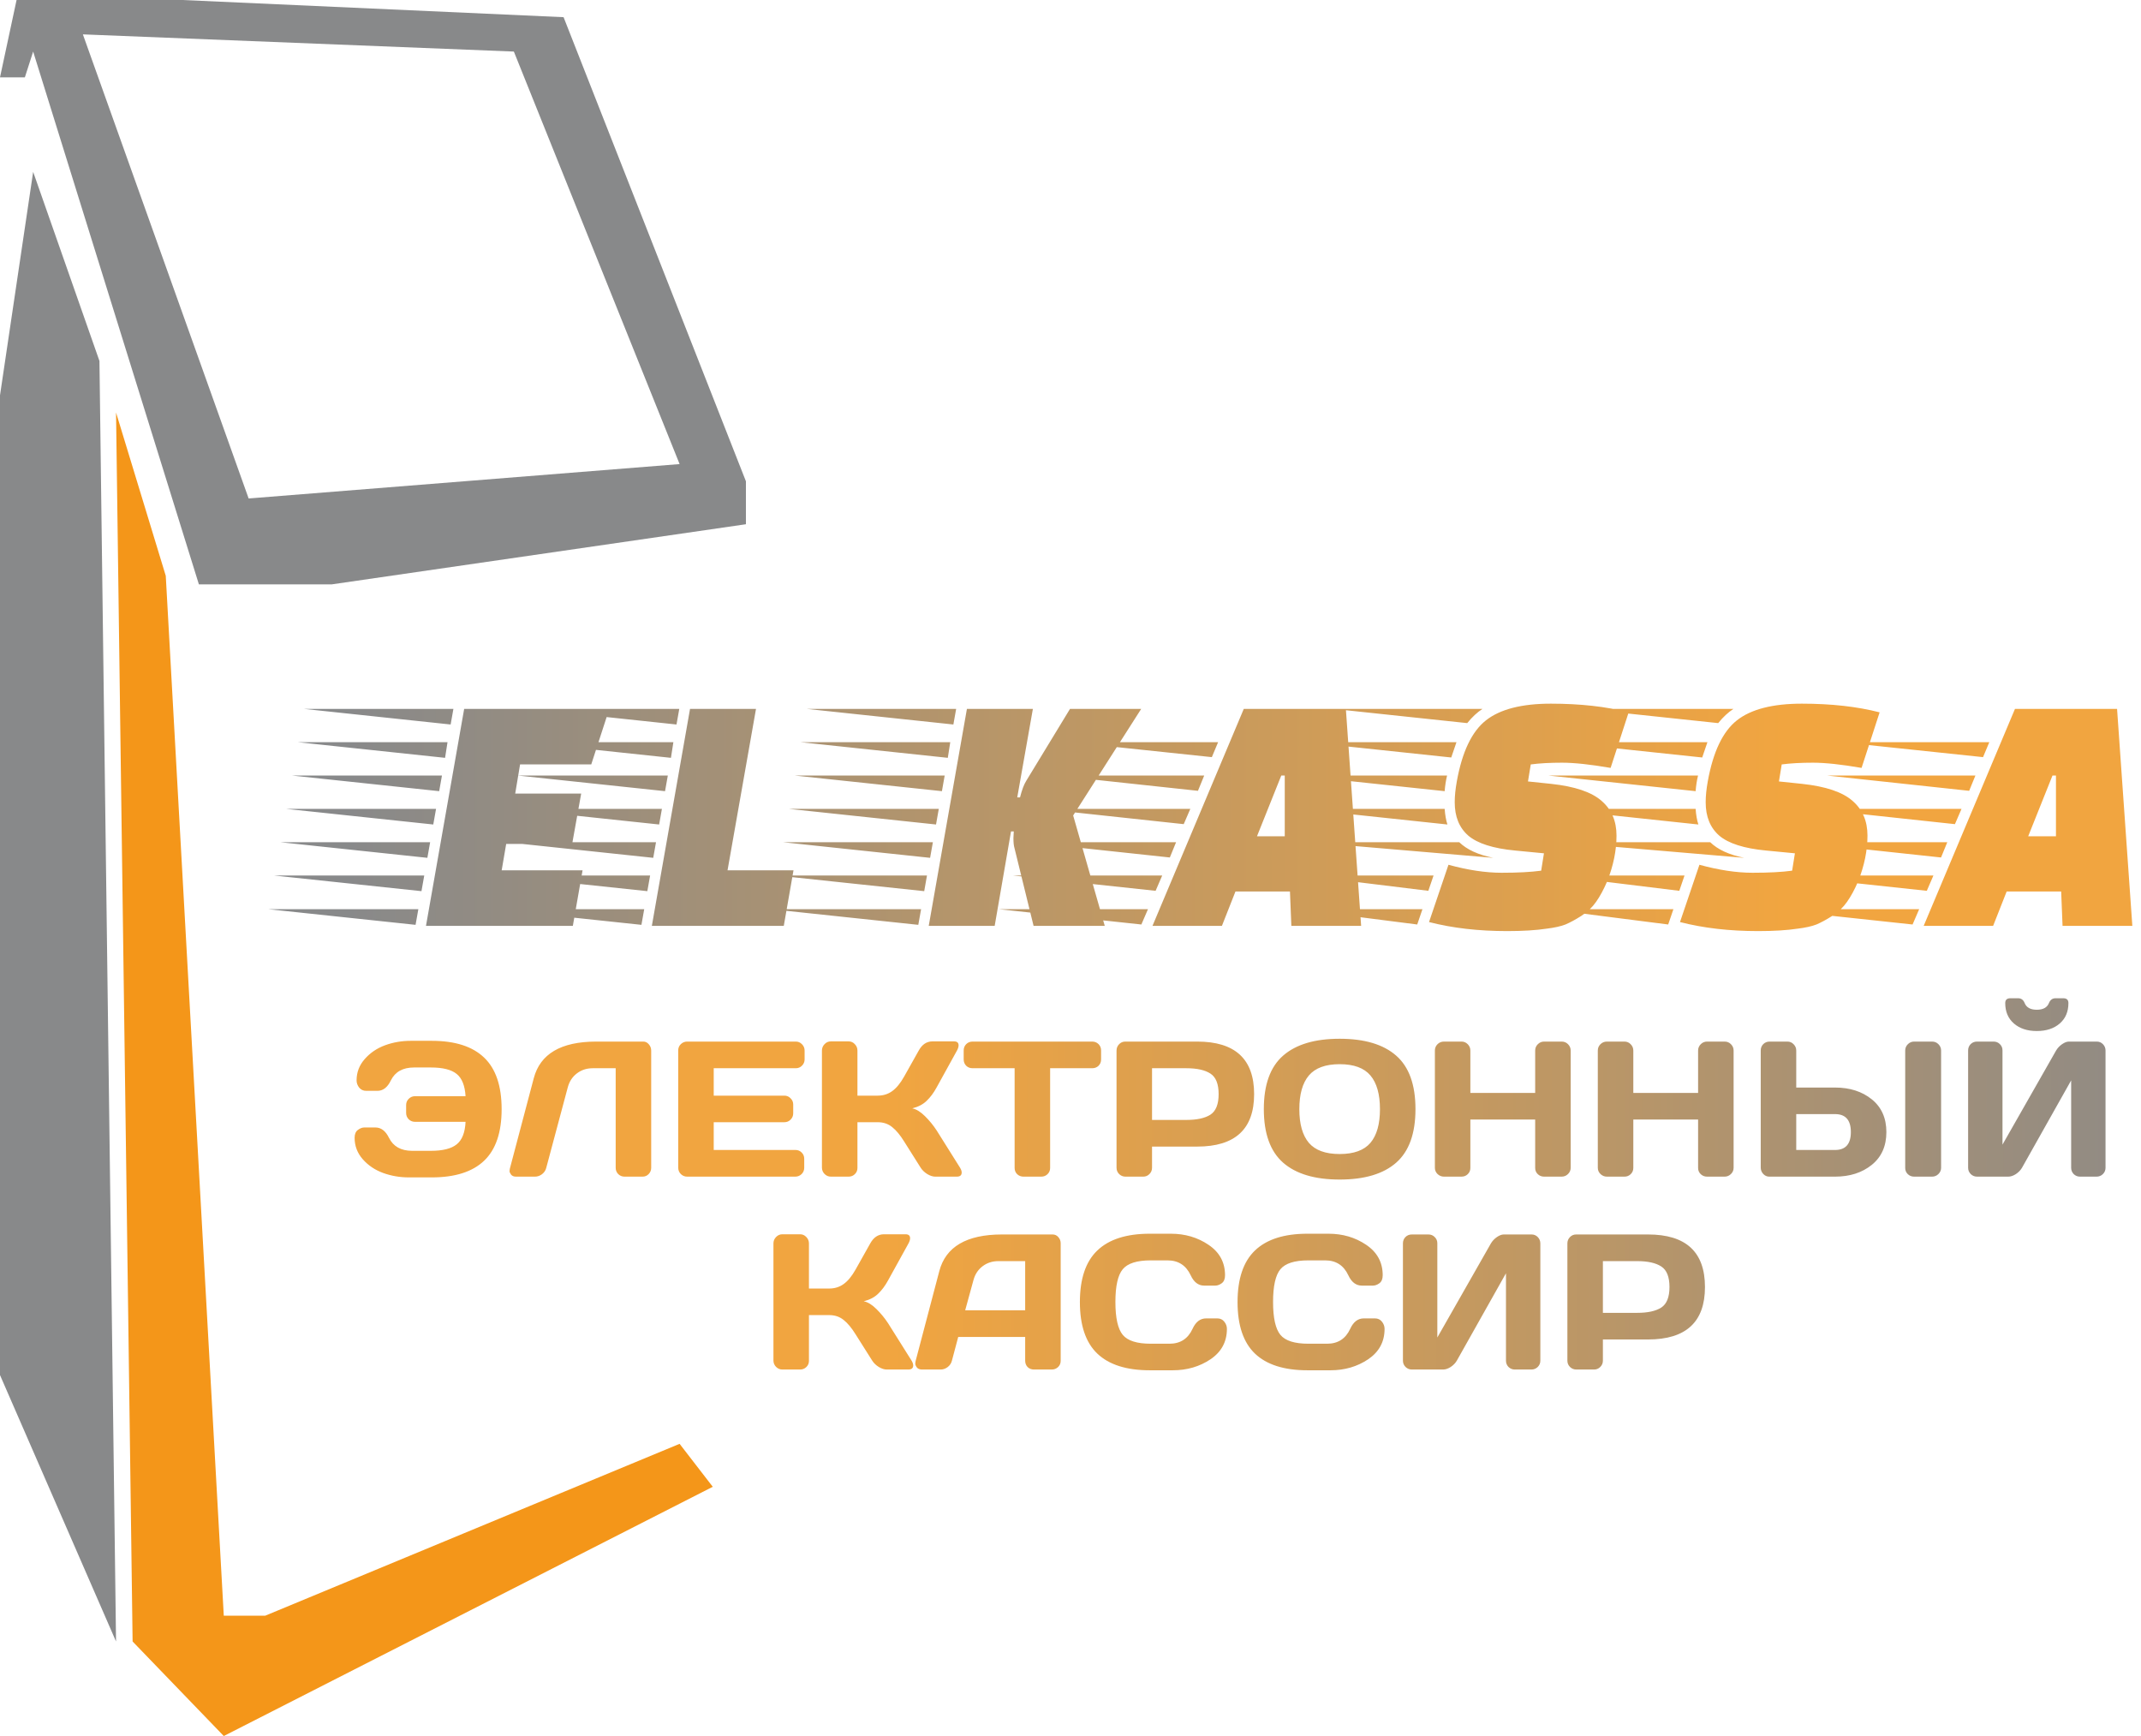
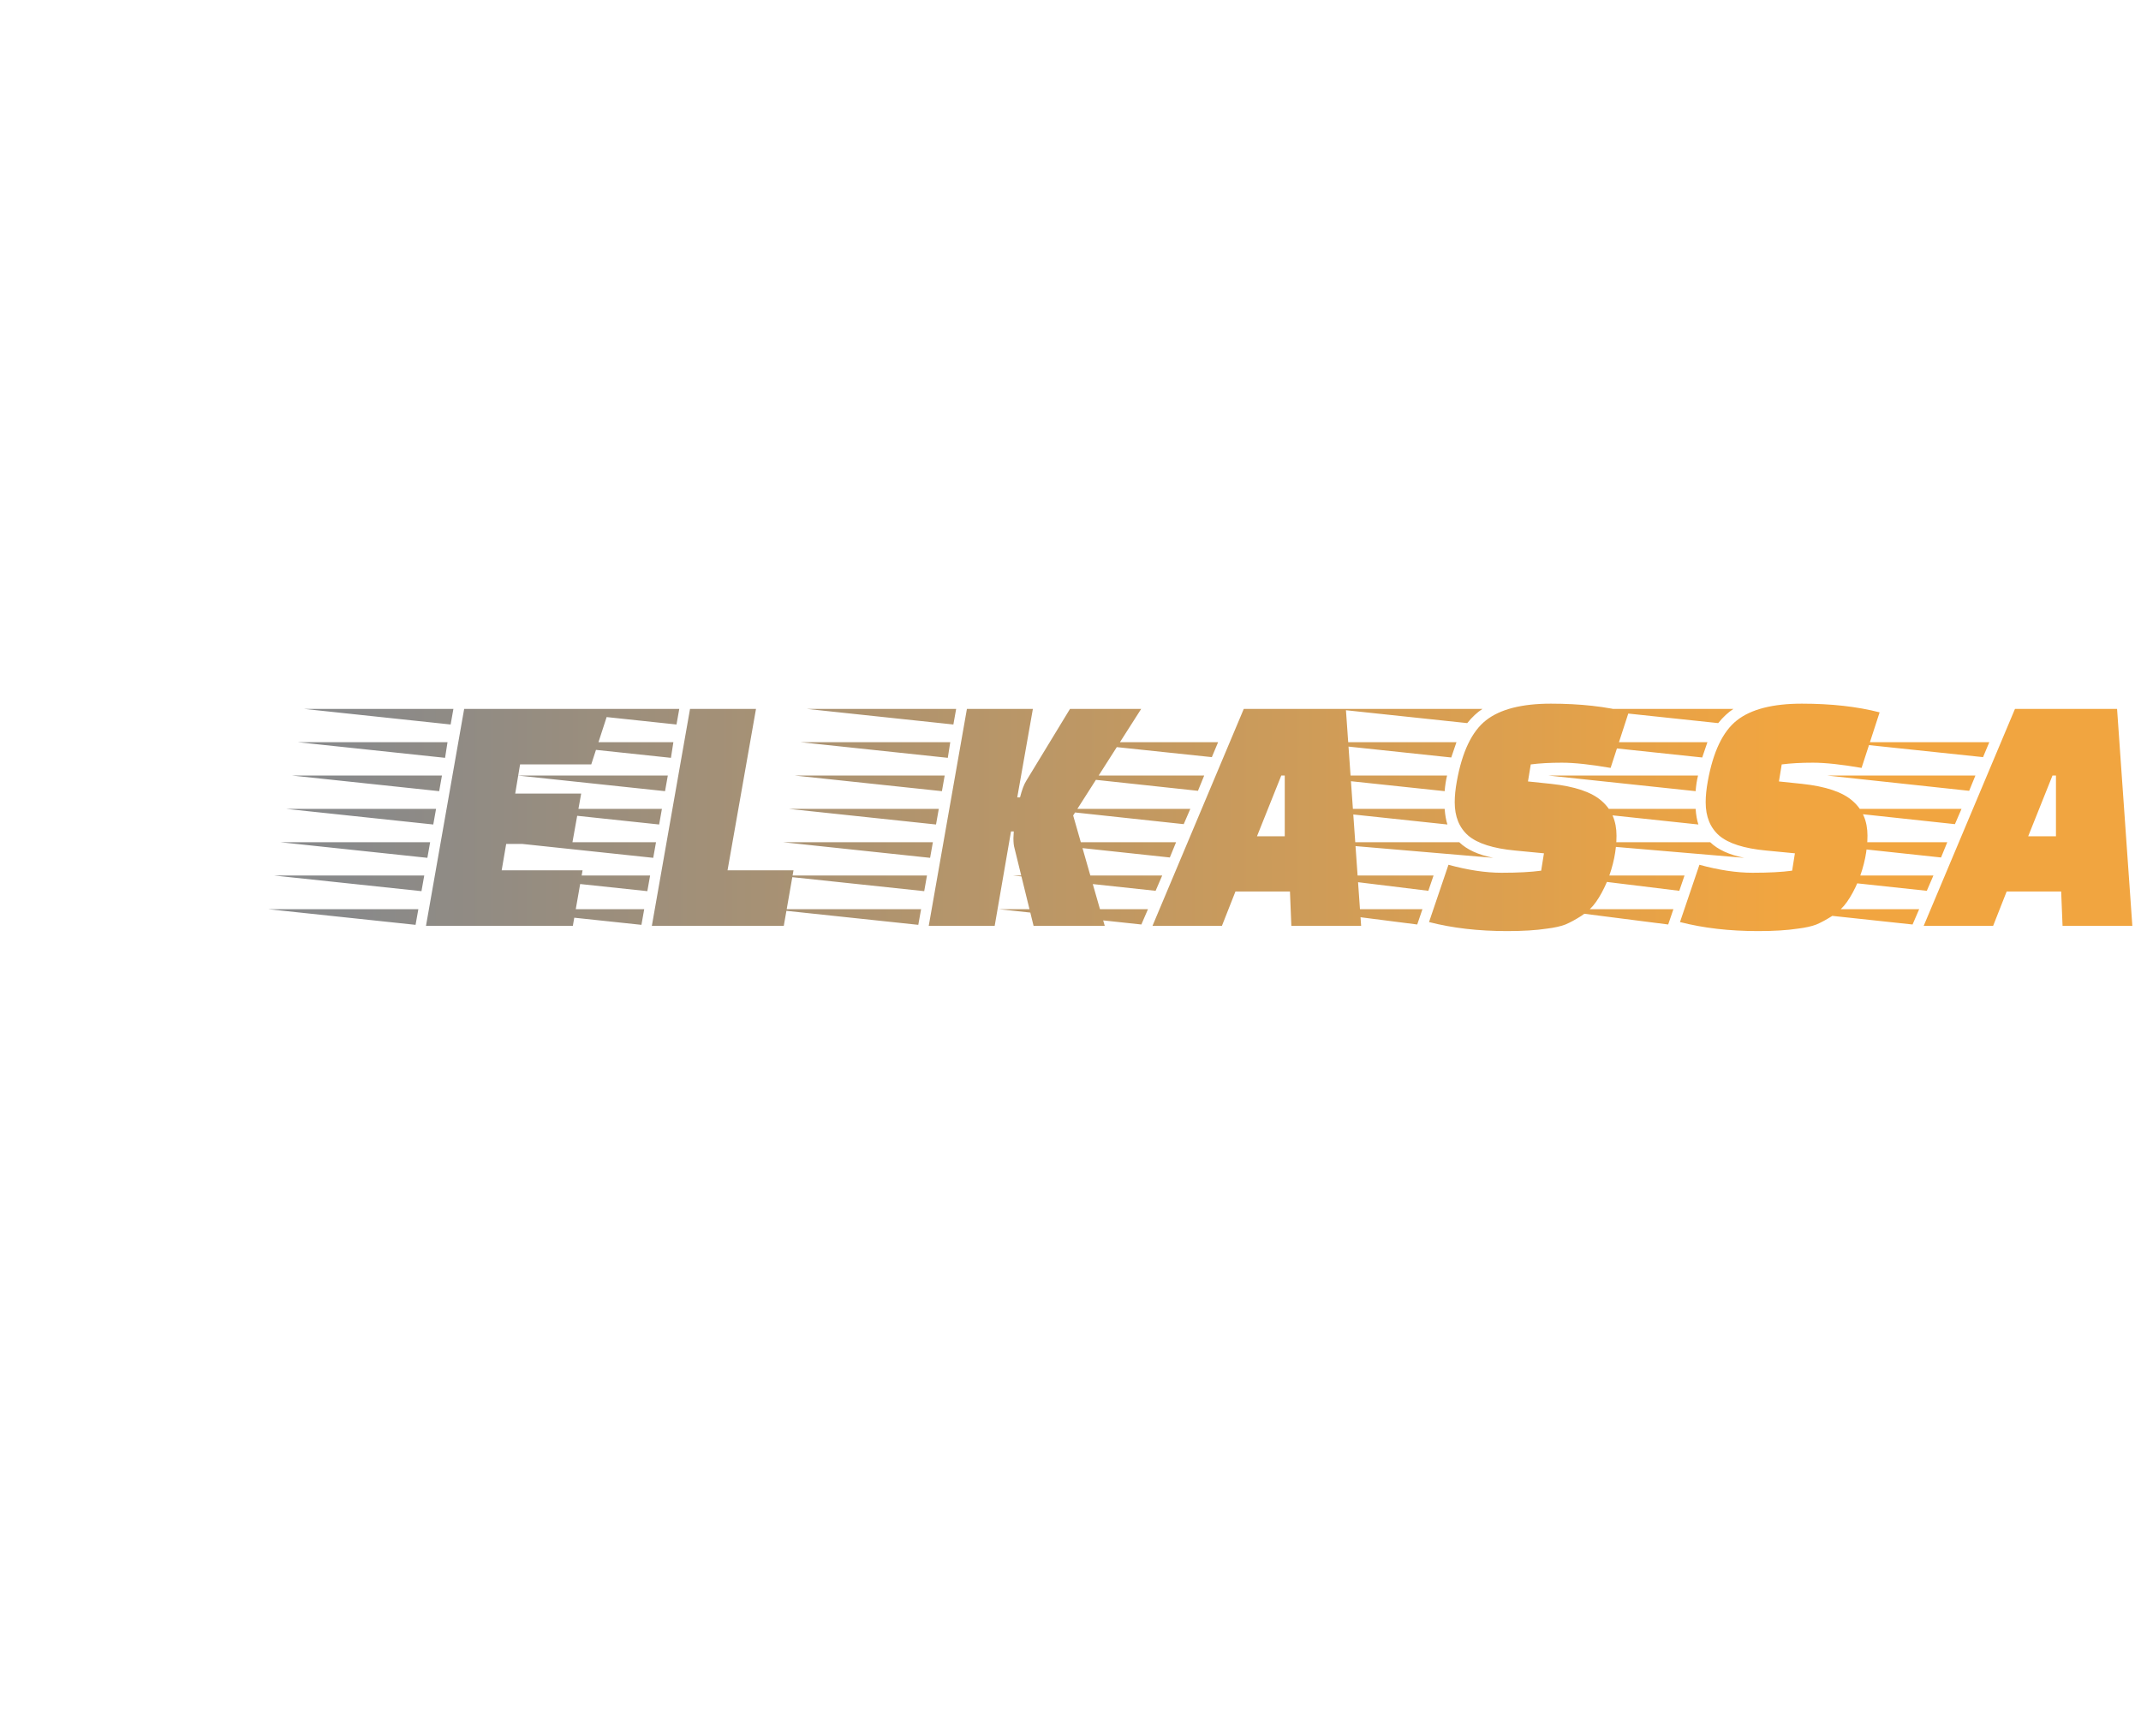
<svg xmlns="http://www.w3.org/2000/svg" width="111" height="90" viewBox="0 0 111 90" fill="none">
-   <path d="M0 71.287V20.495L1.719 8.911L5.156 18.713L6.016 85.099L0 71.287Z" fill="#88898A" />
-   <path d="M6.875 85.099L6.016 21.386L8.594 29.852L11.602 83.762H13.75L35.234 74.852L36.953 77.079L11.602 90L6.875 85.099Z" fill="#F49619" />
-   <path fill-rule="evenodd" clip-rule="evenodd" d="M0 4.01H1.289L1.719 2.673L10.312 30.297H17.188L38.672 27.178V24.951L29.219 0.891L9.453 0H0.859L0 4.01ZM4.297 1.782L12.891 25.842L35.234 24.059L26.641 2.673L4.297 1.782Z" fill="#88898A" />
  <path d="M29.663 43.752H26.243L26.009 45.12H30.203L29.699 48H22.085L24.065 36.75H31.589L30.653 39.63H26.963L26.711 41.142H30.131L29.663 43.752ZM21.545 47.946L13.913 47.136H21.689L21.545 47.946ZM22.157 44.472L14.525 43.662H22.301L22.157 44.472ZM22.463 42.744L14.831 41.934H22.607L22.463 42.744ZM22.769 41.016L15.137 40.206H22.913L22.769 41.016ZM23.075 39.288L15.443 38.478H23.201L23.075 39.288ZM21.851 46.2L14.219 45.39H21.995L21.851 46.2ZM23.363 37.56L15.749 36.75H23.507L23.363 37.56ZM40.635 48H33.795L35.775 36.75H39.195L37.719 45.12H41.139L40.635 48ZM33.255 47.946L25.623 47.136H33.399L33.255 47.946ZM33.867 44.472L26.235 43.662H34.011L33.867 44.472ZM34.173 42.744L26.541 41.934H34.317L34.173 42.744ZM34.479 41.016L26.847 40.206H34.623L34.479 41.016ZM34.785 39.288L27.153 38.478H34.911L34.785 39.288ZM33.561 46.2L25.929 45.39H33.705L33.561 46.2ZM35.073 37.56L27.459 36.75H35.217L35.073 37.56ZM52.541 43.446L52.559 43.104H52.416L51.569 48H48.15L50.13 36.75H53.55L52.739 41.34H52.883C52.98 40.956 53.087 40.668 53.208 40.476L55.475 36.75H59.166L55.638 42.276L57.276 48H53.586L52.596 43.968C52.559 43.848 52.541 43.674 52.541 43.446ZM47.609 47.946L39.977 47.136H47.754L47.609 47.946ZM48.221 44.472L40.59 43.662H48.365L48.221 44.472ZM48.528 42.744L40.895 41.934H48.672L48.528 42.744ZM48.834 41.016L41.202 40.206H48.977L48.834 41.016ZM49.139 39.288L41.508 38.478H49.266L49.139 39.288ZM47.916 46.2L40.283 45.39H48.059L47.916 46.2ZM49.428 37.56L41.813 36.75H49.572L49.428 37.56ZM63.35 48H59.75L64.484 36.75H69.776L70.568 48H66.95L66.878 46.218H64.052L63.35 48ZM66.608 43.356V40.206H66.428L65.168 43.356H66.608ZM59.174 47.928L51.794 47.136H59.516L59.174 47.928ZM59.912 46.182L52.532 45.39H60.254L59.912 46.182ZM60.65 44.454L53.27 43.662H60.974L60.65 44.454ZM61.37 42.726L54.008 41.934H61.712L61.37 42.726ZM62.108 40.998L54.746 40.206H62.432L62.108 40.998ZM63.566 37.524L56.222 36.75H63.89L63.566 37.524ZM62.828 39.252L55.484 38.478H63.152L62.828 39.252ZM63.566 37.524L63.89 36.75H56.222L63.566 37.524ZM74.898 41.016L67.266 40.206H75.024C74.964 40.446 74.922 40.716 74.898 41.016ZM75.51 38.478L75.24 39.27L67.77 38.478H75.51ZM74.898 41.934C74.922 42.258 74.97 42.528 75.042 42.744L67.428 41.934H74.898ZM77.418 44.472L67.896 43.662H75.654C76.05 44.046 76.638 44.316 77.418 44.472ZM76.86 36.75C76.584 36.93 76.32 37.176 76.068 37.488L69.12 36.75H76.86ZM67.59 45.39H74.322L74.052 46.182L67.59 45.39ZM67.284 47.136H73.746L73.476 47.928L67.284 47.136ZM75.096 44.832C76.104 45.108 77.022 45.246 77.85 45.246C78.69 45.246 79.374 45.21 79.902 45.138L80.046 44.238L78.552 44.094C77.412 43.986 76.602 43.728 76.122 43.32C75.654 42.912 75.42 42.336 75.42 41.592C75.42 41.268 75.456 40.908 75.528 40.512C75.804 38.976 76.308 37.92 77.04 37.344C77.772 36.768 78.894 36.48 80.406 36.48C81.93 36.48 83.274 36.63 84.438 36.93L83.502 39.81C82.458 39.63 81.618 39.54 80.982 39.54C80.358 39.54 79.818 39.57 79.362 39.63L79.218 40.512L80.424 40.638C81.648 40.77 82.518 41.064 83.034 41.52C83.55 41.964 83.808 42.564 83.808 43.32C83.808 44.088 83.646 44.88 83.322 45.696C83.142 46.116 82.95 46.47 82.746 46.758C82.554 47.034 82.302 47.274 81.99 47.478C81.69 47.67 81.414 47.82 81.162 47.928C80.91 48.024 80.586 48.096 80.19 48.144C79.638 48.228 78.954 48.27 78.138 48.27C76.65 48.27 75.3 48.114 74.088 47.802L75.096 44.832ZM87.909 41.016L80.277 40.206H88.035C87.975 40.446 87.933 40.716 87.909 41.016ZM88.521 38.478L88.251 39.27L80.781 38.478H88.521ZM87.909 41.934C87.933 42.258 87.981 42.528 88.053 42.744L80.439 41.934H87.909ZM90.429 44.472L80.907 43.662H88.665C89.061 44.046 89.649 44.316 90.429 44.472ZM89.871 36.75C89.595 36.93 89.331 37.176 89.079 37.488L82.131 36.75H89.871ZM80.601 45.39H87.333L87.063 46.182L80.601 45.39ZM80.295 47.136H86.757L86.487 47.928L80.295 47.136ZM88.107 44.832C89.115 45.108 90.033 45.246 90.861 45.246C91.701 45.246 92.385 45.21 92.913 45.138L93.057 44.238L91.563 44.094C90.423 43.986 89.613 43.728 89.133 43.32C88.665 42.912 88.431 42.336 88.431 41.592C88.431 41.268 88.467 40.908 88.539 40.512C88.815 38.976 89.319 37.92 90.051 37.344C90.783 36.768 91.905 36.48 93.417 36.48C94.941 36.48 96.285 36.63 97.449 36.93L96.513 39.81C95.469 39.63 94.629 39.54 93.993 39.54C93.369 39.54 92.829 39.57 92.373 39.63L92.229 40.512L93.435 40.638C94.659 40.77 95.529 41.064 96.045 41.52C96.561 41.964 96.819 42.564 96.819 43.32C96.819 44.088 96.657 44.88 96.333 45.696C96.153 46.116 95.961 46.47 95.757 46.758C95.565 47.034 95.313 47.274 95.001 47.478C94.701 47.67 94.425 47.82 94.173 47.928C93.921 48.024 93.597 48.096 93.201 48.144C92.649 48.228 91.965 48.27 91.149 48.27C89.661 48.27 88.311 48.114 87.099 47.802L88.107 44.832ZM103.333 48H99.733L104.467 36.75H109.759L110.551 48H106.933L106.861 46.218H104.035L103.333 48ZM106.591 43.356V40.206H106.411L105.151 43.356H106.591ZM99.157 47.928L91.777 47.136H99.499L99.157 47.928ZM99.895 46.182L92.515 45.39H100.237L99.895 46.182ZM100.633 44.454L93.253 43.662H100.957L100.633 44.454ZM101.353 42.726L93.991 41.934H101.695L101.353 42.726ZM102.091 40.998L94.729 40.206H102.415L102.091 40.998ZM103.549 37.524L96.205 36.75H103.873L103.549 37.524ZM102.811 39.252L95.467 38.478H103.135L102.811 39.252ZM103.549 37.524L103.873 36.75H96.205L103.549 37.524Z" fill="url(#paint0_linear_401_724)" />
-   <path d="M18.385 58.988C18.385 58.796 18.442 58.66 18.556 58.578C18.67 58.493 18.78 58.451 18.888 58.451H19.464C19.757 58.451 19.991 58.63 20.167 58.988C20.388 59.434 20.787 59.659 21.363 59.662H22.335C22.953 59.662 23.401 59.55 23.678 59.325C23.958 59.101 24.111 58.712 24.137 58.158H21.515C21.388 58.158 21.279 58.114 21.188 58.026C21.1 57.935 21.056 57.826 21.056 57.699V57.289C21.056 57.162 21.1 57.055 21.188 56.967C21.279 56.876 21.388 56.83 21.515 56.83H24.137C24.104 56.283 23.951 55.899 23.678 55.678C23.404 55.453 22.957 55.341 22.335 55.341H21.466C20.886 55.341 20.486 55.564 20.265 56.01C20.092 56.371 19.859 56.552 19.566 56.552H18.985C18.832 56.552 18.71 56.495 18.619 56.381C18.531 56.267 18.487 56.143 18.487 56.01C18.487 55.59 18.629 55.22 18.912 54.901C19.195 54.579 19.547 54.342 19.967 54.188C20.387 54.035 20.829 53.959 21.295 53.959H22.384C23.591 53.959 24.496 54.249 25.099 54.828C25.704 55.404 26.007 56.296 26.007 57.504C26.007 58.708 25.704 59.599 25.099 60.175C24.496 60.751 23.591 61.039 22.384 61.039H21.197C20.732 61.039 20.287 60.963 19.864 60.81C19.444 60.657 19.093 60.421 18.81 60.102C18.526 59.779 18.385 59.408 18.385 58.988ZM26.432 60.59L27.672 55.902C28.004 54.636 29.083 54.001 30.909 53.998H33.351C33.465 53.998 33.56 54.045 33.639 54.14C33.72 54.234 33.761 54.342 33.761 54.462V60.541C33.761 60.668 33.717 60.777 33.629 60.868C33.544 60.956 33.438 61 33.312 61H32.379C32.252 61 32.143 60.956 32.052 60.868C31.964 60.777 31.92 60.668 31.92 60.541V55.38H30.729C30.416 55.38 30.143 55.469 29.908 55.648C29.677 55.824 29.521 56.062 29.439 56.361L28.321 60.541C28.289 60.675 28.215 60.785 28.102 60.873C27.988 60.958 27.867 61 27.74 61H26.749C26.635 61 26.55 60.964 26.495 60.893C26.443 60.821 26.417 60.761 26.417 60.712C26.42 60.663 26.425 60.622 26.432 60.59ZM35.162 60.531V54.452C35.162 54.325 35.208 54.218 35.299 54.13C35.39 54.042 35.499 53.998 35.626 53.998H41.256C41.383 53.998 41.49 54.044 41.578 54.135C41.669 54.226 41.715 54.335 41.715 54.462V54.921C41.715 55.048 41.669 55.157 41.578 55.248C41.49 55.336 41.383 55.38 41.256 55.38H37.003V56.801H40.665C40.792 56.801 40.899 56.846 40.987 56.938C41.078 57.025 41.124 57.133 41.124 57.26V57.719C41.124 57.846 41.078 57.955 40.987 58.046C40.899 58.134 40.792 58.178 40.665 58.178H37.003V59.618H41.246C41.37 59.618 41.476 59.662 41.563 59.75C41.651 59.838 41.695 59.945 41.695 60.072V60.541C41.695 60.668 41.65 60.777 41.559 60.868C41.467 60.956 41.358 61 41.231 61H35.626C35.499 61 35.39 60.956 35.299 60.868C35.208 60.777 35.162 60.665 35.162 60.531ZM49.859 60.785C49.859 60.928 49.775 61 49.605 61H48.487C48.36 61 48.224 60.956 48.077 60.868C47.931 60.777 47.817 60.668 47.735 60.541L46.876 59.179C46.671 58.847 46.464 58.598 46.256 58.432C46.047 58.262 45.797 58.178 45.504 58.178H44.454V60.551C44.454 60.678 44.408 60.785 44.317 60.873C44.23 60.958 44.122 61 43.995 61H43.077C42.95 61 42.841 60.954 42.75 60.863C42.659 60.769 42.613 60.658 42.613 60.531V54.462C42.613 54.335 42.659 54.224 42.75 54.13C42.841 54.035 42.95 53.988 43.077 53.988H43.995C44.122 53.988 44.23 54.035 44.317 54.13C44.408 54.224 44.454 54.335 44.454 54.462V56.801H45.504C45.79 56.801 46.041 56.723 46.256 56.566C46.474 56.41 46.681 56.158 46.876 55.81L47.633 54.462C47.805 54.149 48.04 53.992 48.336 53.988H49.464C49.62 53.988 49.698 54.057 49.698 54.193C49.698 54.268 49.671 54.358 49.615 54.462L48.556 56.381C48.403 56.661 48.23 56.892 48.038 57.074C47.849 57.257 47.602 57.385 47.296 57.46C47.511 57.505 47.73 57.641 47.955 57.865C48.183 58.09 48.383 58.334 48.556 58.598L49.776 60.541C49.832 60.635 49.859 60.717 49.859 60.785ZM49.962 54.921V54.462C49.962 54.328 50.006 54.218 50.094 54.13C50.182 54.042 50.292 53.998 50.426 53.998H56.622C56.755 53.998 56.866 54.042 56.954 54.13C57.042 54.218 57.086 54.328 57.086 54.462V54.921C57.086 55.054 57.042 55.165 56.954 55.253C56.866 55.338 56.755 55.38 56.622 55.38H54.444V60.551C54.444 60.678 54.399 60.785 54.308 60.873C54.22 60.958 54.112 61 53.985 61H53.062C52.935 61 52.827 60.958 52.735 60.873C52.648 60.785 52.603 60.678 52.603 60.551V55.38H50.426C50.292 55.38 50.182 55.338 50.094 55.253C50.006 55.165 49.962 55.054 49.962 54.921ZM57.887 60.541V54.462C57.887 54.335 57.931 54.226 58.019 54.135C58.106 54.044 58.214 53.998 58.341 53.998H62.066C64.036 53.998 65.02 54.906 65.02 56.723C65.02 58.536 64.036 59.442 62.066 59.442H59.727V60.541C59.727 60.668 59.682 60.777 59.591 60.868C59.503 60.956 59.395 61 59.269 61H58.351C58.224 61 58.115 60.956 58.023 60.868C57.932 60.777 57.887 60.668 57.887 60.541ZM59.727 58.06H61.51C62.057 58.06 62.472 57.969 62.755 57.787C63.038 57.602 63.18 57.247 63.18 56.723C63.18 56.195 63.038 55.84 62.755 55.658C62.472 55.473 62.057 55.38 61.51 55.38H59.727V58.06ZM72.384 60.277C71.72 60.86 70.743 61.151 69.454 61.151C68.168 61.151 67.192 60.86 66.524 60.277C65.857 59.691 65.523 58.765 65.523 57.499C65.523 56.233 65.857 55.308 66.524 54.726C67.192 54.143 68.168 53.852 69.454 53.852C70.743 53.852 71.72 54.143 72.384 54.726C73.051 55.308 73.385 56.233 73.385 57.499C73.385 58.765 73.051 59.691 72.384 60.277ZM71.051 55.756C70.722 55.365 70.19 55.17 69.454 55.17C68.722 55.17 68.189 55.365 67.857 55.756C67.529 56.147 67.364 56.729 67.364 57.504C67.364 58.275 67.529 58.856 67.857 59.247C68.189 59.634 68.722 59.828 69.454 59.828C70.19 59.828 70.722 59.634 71.051 59.247C71.38 58.856 71.544 58.275 71.544 57.504C71.544 56.729 71.38 56.147 71.051 55.756ZM74.391 60.541V54.462C74.391 54.335 74.436 54.226 74.527 54.135C74.618 54.044 74.731 53.998 74.864 53.998H75.772C75.899 53.998 76.007 54.044 76.095 54.135C76.186 54.226 76.231 54.335 76.231 54.462V56.659H79.591V54.462C79.591 54.335 79.636 54.226 79.728 54.135C79.819 54.044 79.928 53.998 80.055 53.998H80.963C81.096 53.998 81.207 54.044 81.295 54.135C81.386 54.226 81.432 54.335 81.432 54.462V60.541C81.432 60.668 81.384 60.777 81.29 60.868C81.199 60.956 81.09 61 80.963 61H80.055C79.928 61 79.819 60.958 79.728 60.873C79.636 60.785 79.591 60.678 79.591 60.551V58.041H76.231V60.551C76.231 60.678 76.186 60.785 76.095 60.873C76.007 60.958 75.899 61 75.772 61H74.864C74.737 61 74.627 60.956 74.532 60.868C74.438 60.777 74.391 60.668 74.391 60.541ZM82.838 60.541V54.462C82.838 54.335 82.883 54.226 82.975 54.135C83.066 54.044 83.178 53.998 83.311 53.998H84.22C84.347 53.998 84.454 54.044 84.542 54.135C84.633 54.226 84.679 54.335 84.679 54.462V56.659H88.038V54.462C88.038 54.335 88.084 54.226 88.175 54.135C88.266 54.044 88.375 53.998 88.502 53.998H89.41C89.544 53.998 89.654 54.044 89.742 54.135C89.833 54.226 89.879 54.335 89.879 54.462V60.541C89.879 60.668 89.832 60.777 89.737 60.868C89.646 60.956 89.537 61 89.41 61H88.502C88.375 61 88.266 60.958 88.175 60.873C88.084 60.785 88.038 60.678 88.038 60.551V58.041H84.679V60.551C84.679 60.678 84.633 60.785 84.542 60.873C84.454 60.958 84.347 61 84.22 61H83.311C83.185 61 83.074 60.956 82.98 60.868C82.885 60.777 82.838 60.668 82.838 60.541ZM91.285 60.531V54.462C91.285 54.328 91.329 54.218 91.417 54.13C91.505 54.042 91.616 53.998 91.749 53.998H92.667C92.794 53.998 92.901 54.044 92.989 54.135C93.08 54.226 93.126 54.335 93.126 54.462V56.381H95.138C95.903 56.381 96.537 56.584 97.042 56.991C97.546 57.398 97.799 57.965 97.799 58.69C97.799 59.416 97.546 59.983 97.042 60.39C96.537 60.797 95.903 61 95.138 61H91.725C91.607 61 91.505 60.954 91.417 60.863C91.329 60.769 91.285 60.658 91.285 60.531ZM93.126 59.618H95.138C95.685 59.618 95.958 59.309 95.958 58.69C95.958 58.069 95.685 57.758 95.138 57.758H93.126V59.618ZM98.775 60.551V54.462C98.775 54.335 98.821 54.226 98.912 54.135C99.003 54.044 99.112 53.998 99.239 53.998H100.167C100.3 53.998 100.411 54.044 100.499 54.135C100.59 54.226 100.636 54.335 100.636 54.462V60.541C100.636 60.668 100.589 60.777 100.494 60.868C100.403 60.956 100.294 61 100.167 61H99.239C99.112 61 99.003 60.958 98.912 60.873C98.821 60.785 98.775 60.678 98.775 60.551ZM102.037 60.541V54.462C102.037 54.328 102.081 54.218 102.169 54.13C102.257 54.042 102.368 53.998 102.501 53.998H103.36C103.487 53.998 103.595 54.042 103.683 54.13C103.774 54.218 103.819 54.325 103.819 54.452V59.34L106.598 54.462C106.673 54.335 106.775 54.226 106.905 54.135C107.035 54.044 107.156 53.998 107.267 53.998H108.707C108.834 53.998 108.941 54.044 109.029 54.135C109.117 54.226 109.161 54.335 109.161 54.462V60.541C109.161 60.668 109.116 60.777 109.024 60.868C108.933 60.956 108.824 61 108.697 61H107.838C107.711 61 107.602 60.956 107.511 60.868C107.423 60.777 107.379 60.668 107.379 60.541V56.01L104.83 60.541C104.755 60.668 104.649 60.777 104.513 60.868C104.376 60.956 104.244 61 104.117 61H102.501C102.374 61 102.265 60.956 102.174 60.868C102.083 60.777 102.037 60.668 102.037 60.541ZM103.961 52.001C103.961 51.835 104.05 51.752 104.229 51.752H104.63C104.789 51.752 104.902 51.835 104.967 52.001C105.061 52.232 105.271 52.348 105.597 52.348C105.925 52.348 106.135 52.232 106.227 52.001C106.295 51.835 106.409 51.752 106.568 51.752H106.969C107.148 51.752 107.237 51.835 107.237 52.001C107.237 52.447 107.088 52.8 106.788 53.06C106.489 53.321 106.091 53.451 105.597 53.451C105.105 53.451 104.71 53.321 104.41 53.06C104.111 52.8 103.961 52.447 103.961 52.001ZM47.345 70.785C47.345 70.928 47.26 71 47.091 71H45.973C45.846 71 45.709 70.956 45.562 70.868C45.416 70.777 45.302 70.668 45.221 70.541L44.361 69.179C44.156 68.847 43.95 68.598 43.741 68.432C43.533 68.262 43.282 68.178 42.989 68.178H41.94V70.551C41.94 70.678 41.894 70.785 41.803 70.873C41.715 70.958 41.607 71 41.48 71H40.562C40.435 71 40.327 70.954 40.235 70.863C40.144 70.769 40.099 70.658 40.099 70.531V64.462C40.099 64.335 40.144 64.224 40.235 64.13C40.327 64.035 40.435 63.988 40.562 63.988H41.48C41.607 63.988 41.715 64.035 41.803 64.13C41.894 64.224 41.94 64.335 41.94 64.462V66.801H42.989C43.276 66.801 43.526 66.723 43.741 66.566C43.959 66.41 44.166 66.158 44.361 65.81L45.118 64.462C45.291 64.149 45.525 63.992 45.821 63.988H46.949C47.105 63.988 47.184 64.057 47.184 64.193C47.184 64.268 47.156 64.358 47.101 64.462L46.041 66.381C45.888 66.661 45.715 66.892 45.523 67.074C45.335 67.257 45.087 67.385 44.781 67.46C44.996 67.505 45.216 67.641 45.44 67.865C45.668 68.09 45.868 68.334 46.041 68.598L47.262 70.541C47.317 70.635 47.345 70.717 47.345 70.785ZM47.472 70.551L48.697 65.902C49.029 64.636 50.11 64.001 51.94 63.998H54.571C54.692 63.998 54.791 64.044 54.869 64.135C54.95 64.226 54.991 64.332 54.991 64.452V70.551C54.991 70.678 54.946 70.785 54.855 70.873C54.763 70.958 54.654 71 54.527 71H53.609C53.476 71 53.365 70.958 53.277 70.873C53.193 70.785 53.15 70.674 53.15 70.541V69.311H49.679L49.352 70.541C49.319 70.674 49.246 70.785 49.132 70.873C49.018 70.958 48.898 71 48.77 71H47.809C47.682 71 47.59 70.964 47.535 70.893C47.48 70.818 47.452 70.753 47.452 70.697C47.455 70.642 47.462 70.593 47.472 70.551ZM50.04 67.929H53.15V65.38H51.759C51.446 65.38 51.173 65.469 50.938 65.648C50.707 65.824 50.551 66.062 50.47 66.361L50.04 67.929ZM56.891 70.175C56.288 69.599 55.987 68.708 55.987 67.504C55.987 66.296 56.288 65.404 56.891 64.828C57.496 64.249 58.403 63.959 59.61 63.959H60.699C61.438 63.959 62.091 64.151 62.657 64.535C63.227 64.919 63.512 65.445 63.512 66.112C63.512 66.304 63.455 66.443 63.341 66.527C63.227 66.609 63.116 66.649 63.009 66.649H62.428C62.128 66.649 61.895 66.47 61.73 66.112C61.489 65.598 61.088 65.341 60.528 65.341H59.659C58.946 65.341 58.463 65.494 58.209 65.8C57.955 66.106 57.828 66.672 57.828 67.499C57.828 68.326 57.955 68.894 58.209 69.203C58.463 69.509 58.946 69.662 59.659 69.662H60.631C61.191 69.662 61.59 69.405 61.827 68.891C61.993 68.529 62.227 68.349 62.53 68.349H63.111C63.264 68.349 63.385 68.406 63.473 68.519C63.564 68.633 63.609 68.757 63.609 68.891C63.609 69.558 63.326 70.084 62.76 70.468C62.193 70.849 61.541 71.039 60.802 71.039H59.61C58.403 71.039 57.496 70.751 56.891 70.175ZM65.064 70.175C64.462 69.599 64.161 68.708 64.161 67.504C64.161 66.296 64.462 65.404 65.064 64.828C65.67 64.249 66.576 63.959 67.784 63.959H68.873C69.612 63.959 70.265 64.151 70.831 64.535C71.401 64.919 71.686 65.445 71.686 66.112C71.686 66.304 71.629 66.443 71.515 66.527C71.401 66.609 71.29 66.649 71.183 66.649H70.602C70.302 66.649 70.069 66.47 69.903 66.112C69.662 65.598 69.262 65.341 68.702 65.341H67.833C67.12 65.341 66.637 65.494 66.383 65.8C66.129 66.106 66.002 66.672 66.002 67.499C66.002 68.326 66.129 68.894 66.383 69.203C66.637 69.509 67.12 69.662 67.833 69.662H68.805C69.365 69.662 69.763 69.405 70.001 68.891C70.167 68.529 70.401 68.349 70.704 68.349H71.285C71.438 68.349 71.559 68.406 71.647 68.519C71.738 68.633 71.783 68.757 71.783 68.891C71.783 69.558 71.5 70.084 70.934 70.468C70.367 70.849 69.715 71.039 68.976 71.039H67.784C66.576 71.039 65.67 70.751 65.064 70.175ZM72.735 70.541V64.462C72.735 64.329 72.779 64.218 72.867 64.13C72.955 64.042 73.066 63.998 73.199 63.998H74.059C74.186 63.998 74.293 64.042 74.381 64.13C74.472 64.218 74.518 64.325 74.518 64.452V69.34L77.296 64.462C77.371 64.335 77.473 64.226 77.603 64.135C77.734 64.044 77.854 63.998 77.965 63.998H79.405C79.532 63.998 79.64 64.044 79.728 64.135C79.815 64.226 79.859 64.335 79.859 64.462V70.541C79.859 70.668 79.814 70.777 79.723 70.868C79.632 70.956 79.522 71 79.395 71H78.536C78.409 71 78.3 70.956 78.209 70.868C78.121 70.777 78.077 70.668 78.077 70.541V66.01L75.528 70.541C75.454 70.668 75.348 70.777 75.211 70.868C75.074 70.956 74.942 71 74.815 71H73.199C73.072 71 72.963 70.956 72.872 70.868C72.781 70.777 72.735 70.668 72.735 70.541ZM81.261 70.541V64.462C81.261 64.335 81.305 64.226 81.393 64.135C81.481 64.044 81.588 63.998 81.715 63.998H85.44C87.41 63.998 88.394 64.906 88.394 66.723C88.394 68.536 87.41 69.442 85.44 69.442H83.102V70.541C83.102 70.668 83.056 70.777 82.965 70.868C82.877 70.956 82.769 71 82.643 71H81.725C81.598 71 81.489 70.956 81.397 70.868C81.306 70.777 81.261 70.668 81.261 70.541ZM83.102 68.061H84.884C85.431 68.061 85.846 67.969 86.129 67.787C86.412 67.602 86.554 67.247 86.554 66.723C86.554 66.195 86.412 65.841 86.129 65.658C85.846 65.473 85.431 65.38 84.884 65.38H83.102V68.061Z" fill="url(#paint1_linear_401_724)" />
  <defs>
    <linearGradient id="paint0_linear_401_724" x1="18" y1="41" x2="101.272" y2="41" gradientUnits="userSpaceOnUse">
      <stop stop-color="#88898A" />
      <stop offset="0.895" stop-color="#F1A540" />
    </linearGradient>
    <linearGradient id="paint1_linear_401_724" x1="110" y1="52" x2="18" y2="52" gradientUnits="userSpaceOnUse">
      <stop stop-color="#918B84" />
      <stop offset="0.693" stop-color="#F1A540" />
    </linearGradient>
  </defs>
</svg>